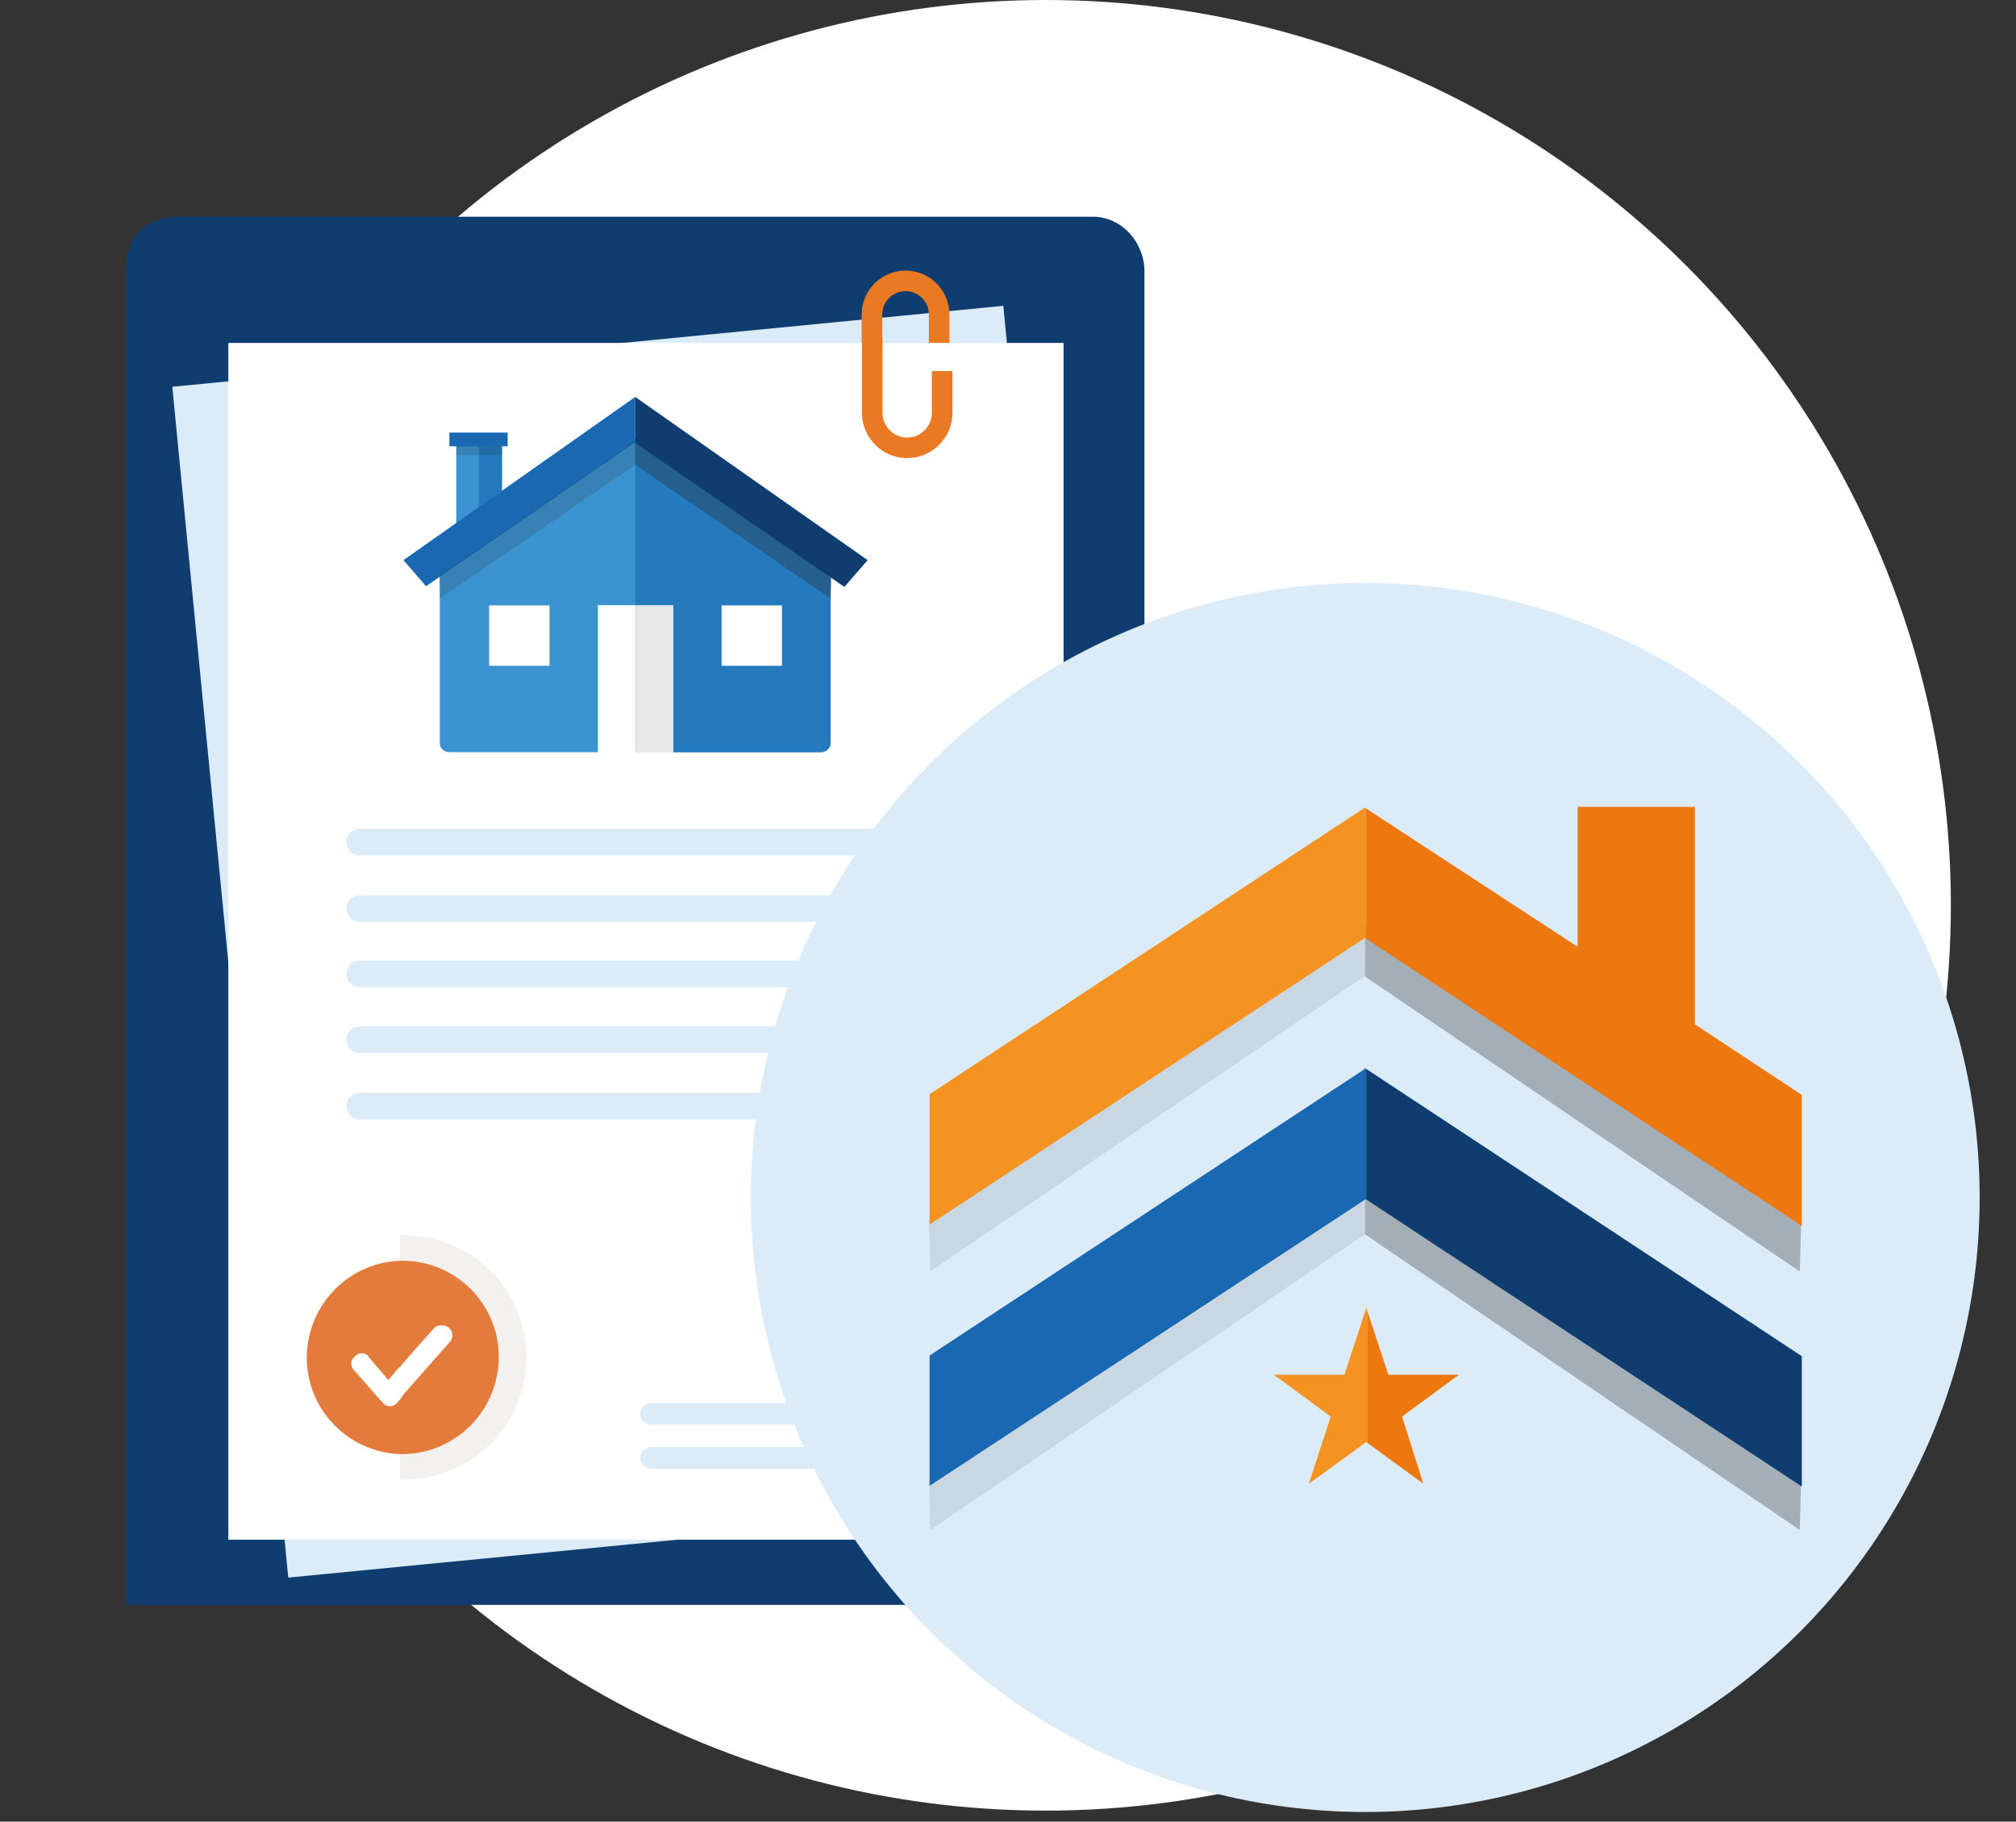
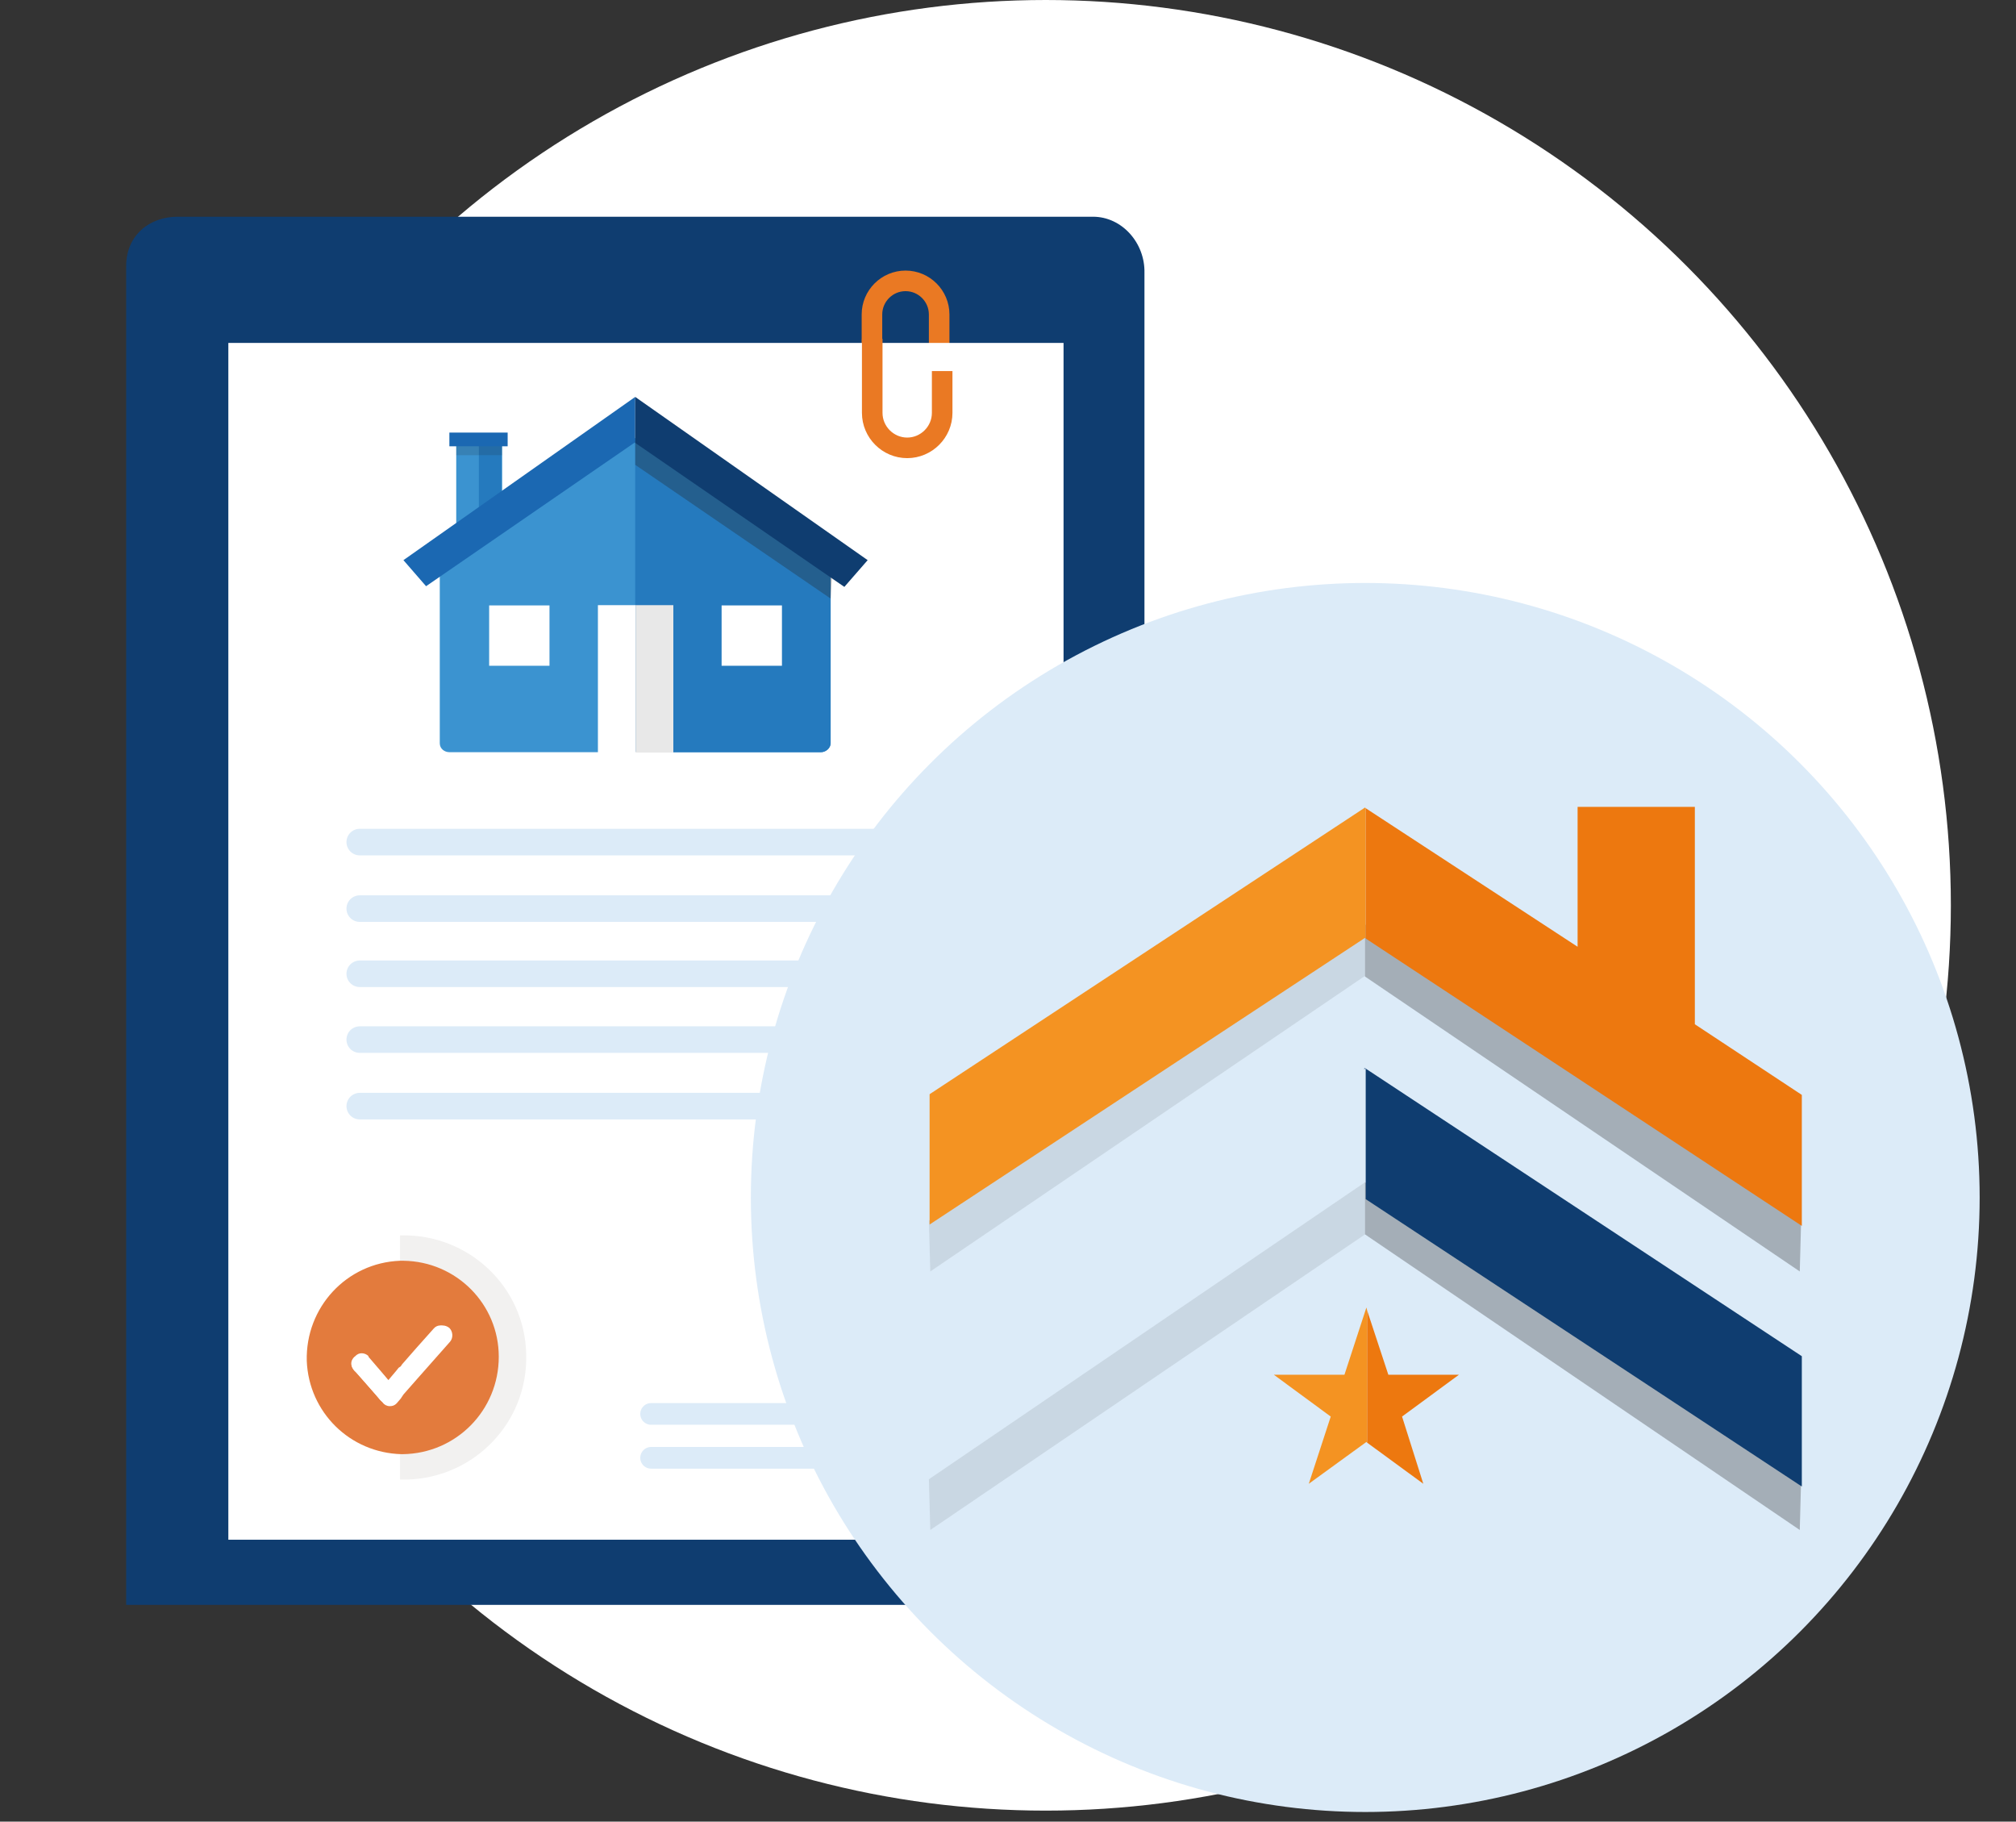
<svg xmlns="http://www.w3.org/2000/svg" version="1.1" id="Layer_1" x="0px" y="0px" viewBox="0 0 294 265.6" style="enable-background:new 0 0 294 265.6;" xml:space="preserve">
  <rect x="0" y="0" width="294" height="265.6" fill="#333333" stroke="none" />
  <style type="text/css">
	.st0{fill:#FFFFFF;}
	.st1{fill:#0F3D70;}
	.st2{fill:#DCEBF8;}
	.st3{fill:none;stroke:#EA7923;stroke-width:3;stroke-miterlimit:10;}
	.st4{fill:none;stroke:#DCEBF8;stroke-width:3.874;stroke-linecap:round;stroke-linejoin:round;stroke-miterlimit:10;}
	.st5{fill:none;stroke:#DCEBF8;stroke-width:3.163;stroke-linecap:round;stroke-linejoin:round;stroke-miterlimit:10;}
	.st6{fill:#3B93D0;}
	.st7{fill:#257ABE;}
	.st8{opacity:0.15;fill:#231F20;enable-background:new    ;}
	.st9{fill:#1B68B2;}
	.st10{opacity:0.3;fill:#231F20;enable-background:new    ;}
	.st11{fill:none;stroke:#1B68B2;stroke-width:2;stroke-linejoin:round;}
	.st12{fill:#E8E8E8;}
	.st13{fill:#F2F1F0;}
	.st14{fill:#E37B3D;}
	.st15{opacity:0.1;fill:#231F20;enable-background:new    ;}
	.st16{fill:#F49322;}
	.st17{fill:#ED780F;}
	.st18{fill:none;}
</style>
  <circle class="st0" cx="152.5" cy="132" r="132" />
  <g>
    <path id="Path_3602" class="st1" d="M159.4,31.6H25.9c-4.1,0-7.5,2.7-7.5,7.2V234h148.5V39.8C167,35.4,163.6,31.6,159.4,31.6z" />
-     <rect id="Rectangle_2978" x="33.3" y="50.1" transform="matrix(0.995 -9.690545e-02 9.690545e-02 0.995 -12.863 9.773)" class="st2" width="121.8" height="174.5" />
    <g id="Group_6896" transform="translate(141.76 12.252)">
      <path id="Path_1264" class="st3" d="M-14.6,38.6v-5c0-2.7,2.2-4.9,4.9-4.9l0,0c2.7,0,4.9,2.2,4.9,4.9v7.7" />
    </g>
    <rect id="Rectangle_2979" x="33.3" y="50" class="st0" width="121.8" height="174.5" />
    <path id="Path_3603_1_" class="st3" d="M137.4,54.1v6.1c0,2.8-2.3,5.1-5.1,5.1l0,0c-2.8,0-5.1-2.3-5.1-5.1V49.4" />
    <g id="Group_6898" transform="translate(44.363 118.881)">
      <line id="Line_249" class="st4" x1="8.1" y1="3.9" x2="93" y2="3.9" />
      <line id="Line_250" class="st4" x1="8.1" y1="13.6" x2="93" y2="13.6" />
      <line id="Line_251" class="st4" x1="8.1" y1="23.1" x2="93" y2="23.1" />
      <line id="Line_252" class="st4" x1="8.1" y1="32.7" x2="93" y2="32.7" />
      <line id="Line_253" class="st4" x1="8.1" y1="42.4" x2="69.6" y2="42.4" />
    </g>
    <g id="Group_6899" transform="translate(99.753 227.558)">
      <line id="Line_254" class="st5" x1="-4.8" y1="-21.4" x2="42.7" y2="-21.4" />
      <line id="Line_255" class="st5" x1="-4.8" y1="-15" x2="42.7" y2="-15" />
      <path id="Path_1267" class="st5" d="M-4.8-2.2" />
    </g>
    <g id="Group_19136" transform="translate(52.634 34.173)">
      <g id="Group_8456" transform="translate(0)">
        <rect id="Rectangle_1649" x="13.9" y="29.4" class="st6" width="6.7" height="14.3" />
        <rect id="Rectangle_1650" x="17.2" y="29.4" class="st7" width="3.3" height="14.3" />
        <rect id="Rectangle_1651" x="13.9" y="30.3" class="st8" width="6.7" height="1.9" />
        <path id="Path_1338" class="st6" d="M40,29.7l28.5,17.1v27.4c0,0.7-0.7,1.3-1.4,1.3H12.9c-0.7,0-1.4-0.5-1.4-1.3c0,0,0,0,0,0     V46.8L40,29.7z" />
        <path id="Path_1339" class="st7" d="M40,29.7l28.5,17.1v27.4c0,0.7-0.7,1.3-1.4,1.3H40V29.7z" />
        <path id="Path_1340" class="st9" d="M40,23.7L6.2,47.5l3.3,3.8l30.5-21L40,23.7z" />
-         <path id="Path_1341" class="st8" d="M40,30.2L11.4,49.8l0.1,3.3L40,33.6L40,30.2z" />
        <path id="Path_1342" class="st10" d="M68.7,49.8L40,30.2v3.4l28.5,19.5L68.7,49.8z" />
        <path id="Path_1343" class="st1" d="M73.9,47.5L40,23.7v6.7l30.5,21L73.9,47.5z" />
        <line id="Line_278" class="st11" x1="21.4" y1="29.9" x2="12.9" y2="29.9" />
        <g id="Group_8455" transform="translate(37.062 39.663)">
          <path id="Path_4357" class="st0" d="M3,14.4h-5.5v21.5h11v-0.1H3V14.4z" />
          <rect id="Rectangle_3238" x="3" y="14.4" class="st12" width="5.5" height="21.5" />
        </g>
        <rect id="Rectangle_3239" x="18.7" y="54.1" class="st0" width="8.8" height="8.8" />
        <rect id="Rectangle_3239-2" x="52.6" y="54.1" class="st0" width="8.8" height="8.8" />
      </g>
    </g>
    <g id="Group_8446" transform="translate(29.137 193.626)">
      <path id="Path_4570" class="st0" d="M17.2,9.9C14.1,3,17.1-5.2,24-8.4c1.7-0.8,3.4-1.2,5.3-1.2v-3.8c-9.8,0-17.7,8-17.7,17.9    c0,9.8,8,17.7,17.9,17.7c0,0,0,0,0.1,0V18C24.2,17.9,19.5,14.8,17.2,9.9z" />
      <path id="Path_4571" class="st13" d="M29.4-13.5L29.4-13.5c-0.1,0-0.2,0-0.2,0v3.8c0.1,0,0.2,0,0.2,0h0c7.6,0,13.8,6.2,13.8,13.8    S37.1,18,29.4,18h0c-0.1,0-0.2,0-0.2,0v4.1c0.1,0,0.2,0,0.2,0c0.3,0,0.6,0,0.9,0c9.8-0.3,17.6-8.4,17.3-18.3    C47.4-6,39.2-13.7,29.4-13.5L29.4-13.5L29.4-13.5z" />
      <path id="Path_4572" class="st14" d="M29.7-9.8L29.7-9.8c-0.1,0-0.2,0-0.3,0s-0.2,0-0.2,0C21.4-9.5,15.4-3,15.6,4.8    c0.3,7.5,6.3,13.4,13.8,13.6c0.1,0,0.2,0,0.2,0h0c7.8-0.1,14-6.4,14-14.2C43.6-3.5,37.4-9.7,29.7-9.8L29.7-9.8z M36.5,2l-4.6,5.2    l-2.2,2.5l-0.2,0.3l-0.2,0.3l-0.6,0.7c-0.3,0.3-0.6,0.4-1,0.4c-0.4,0-0.8-0.2-1-0.5L26,10.1l-3.2-3.6l-0.3-0.3    c-0.5-0.6-0.5-1.4,0.1-2c0.6-0.5,1.4-0.5,2,0.1c0,0,0,0,0,0.1l1.9,2.1l1.1,1.3l1.2-1.3L29.2,6l0.2-0.3l0.2-0.3L31.8,3l2.6-2.9    c0.5-0.6,1.4-0.6,2-0.1C36.9,0.5,37,1.4,36.5,2L36.5,2L36.5,2z" />
      <path id="Path_4573" class="st0" d="M36,0c-0.6-0.5-1.4-0.5-1.9,0.1l-2.5,2.8l-2.1,2.4l-0.2,0.3L29,5.8l-0.4,0.5l-1.1,1.3    l-1.1-1.3l-1.8-2.1c0,0,0,0,0-0.1c-0.5-0.5-1.4-0.6-1.9,0C22,4.6,21.9,5.4,22.4,6l0.3,0.3l3.1,3.6l0.5,0.6c0.3,0.3,0.6,0.5,1,0.5    c0.4,0,0.7-0.2,1-0.4L29,9.9l0.2-0.3l0.2-0.3L31.6,7l4.6-5.1C36.6,1.3,36.6,0.5,36,0z" />
    </g>
  </g>
  <path id="Path_4486" class="st13" d="M549.4,423c0.2,0,0.4,0,0.7,0C549.8,423,549.6,422.9,549.4,423L549.4,423z" />
  <circle id="Ellipse_4872" class="st2" cx="199.1" cy="174.6" r="89.6" />
  <g id="Group_19137" transform="translate(133.166 103.043)">
    <g id="Group_19176" transform="translate(0 64.343)">
-       <path id="Path_1341-2" class="st15" d="M65.9-32.6L2.3,10.6L2.5,18l63.4-43.1V-32.6z" />
+       <path id="Path_1341-2" class="st15" d="M65.9-32.6L2.3,10.6L2.5,18l63.4-43.1V-32.6" />
      <path id="Path_1342-2" class="st10" d="M129.5,10.6L65.9-32.6v7.6L129.3,18L129.5,10.6z" />
    </g>
    <g id="Group_19175" transform="translate(0 126.538)">
      <path id="Path_1341-3" class="st15" d="M65.9-57.2L2.3-13.9l0.2,7.4l63.4-43.1V-57.2z" />
      <path id="Path_1342-3" class="st10" d="M129.5-13.9L65.9-57.2v7.6l63.4,43.1L129.5-13.9z" />
    </g>
    <path id="Subtraction_127" class="st16" d="M2.4,75.5L2.4,75.5v-19l63.5-41.8l0.1,0.1v19l-0.1-0.1L2.4,75.5z" />
    <path id="Subtraction_130" class="st17" d="M129.6,75.7L66,33.8v-19L96.9,35V14.6H114v31.7l15.6,10.3L129.6,75.7L129.6,75.7z" />
    <path id="Subtraction_129" class="st1" d="M129.6,113.7L129.6,113.7L66,71.8v-19h-0.3l0.2-0.1l63.7,42   C129.6,94.7,129.6,113.7,129.6,113.7z" />
-     <path id="Subtraction_128" class="st9" d="M2.4,113.6L2.4,113.6v-19l63.5-41.8l0.2,0.1h0v19l-0.1-0.1L2.4,113.6z" />
    <path id="Subtraction_126" class="st17" d="M74.4,113.3L74.4,113.3l-8.2-6V88l3.1,9.4h10.3l-8.3,6.1L74.4,113.3L74.4,113.3z" />
    <path id="Subtraction_125" class="st16" d="M57.7,113.3L57.7,113.3l3.2-9.8l-8.3-6.1h10.3l3.2-9.8l0.1,0.4v19.3l-0.1-0.1   L57.7,113.3L57.7,113.3z" />
-     <rect id="Rectangle_7928" x="2.3" y="-7.2" class="st18" width="127.2" height="127.2" />
  </g>
</svg>